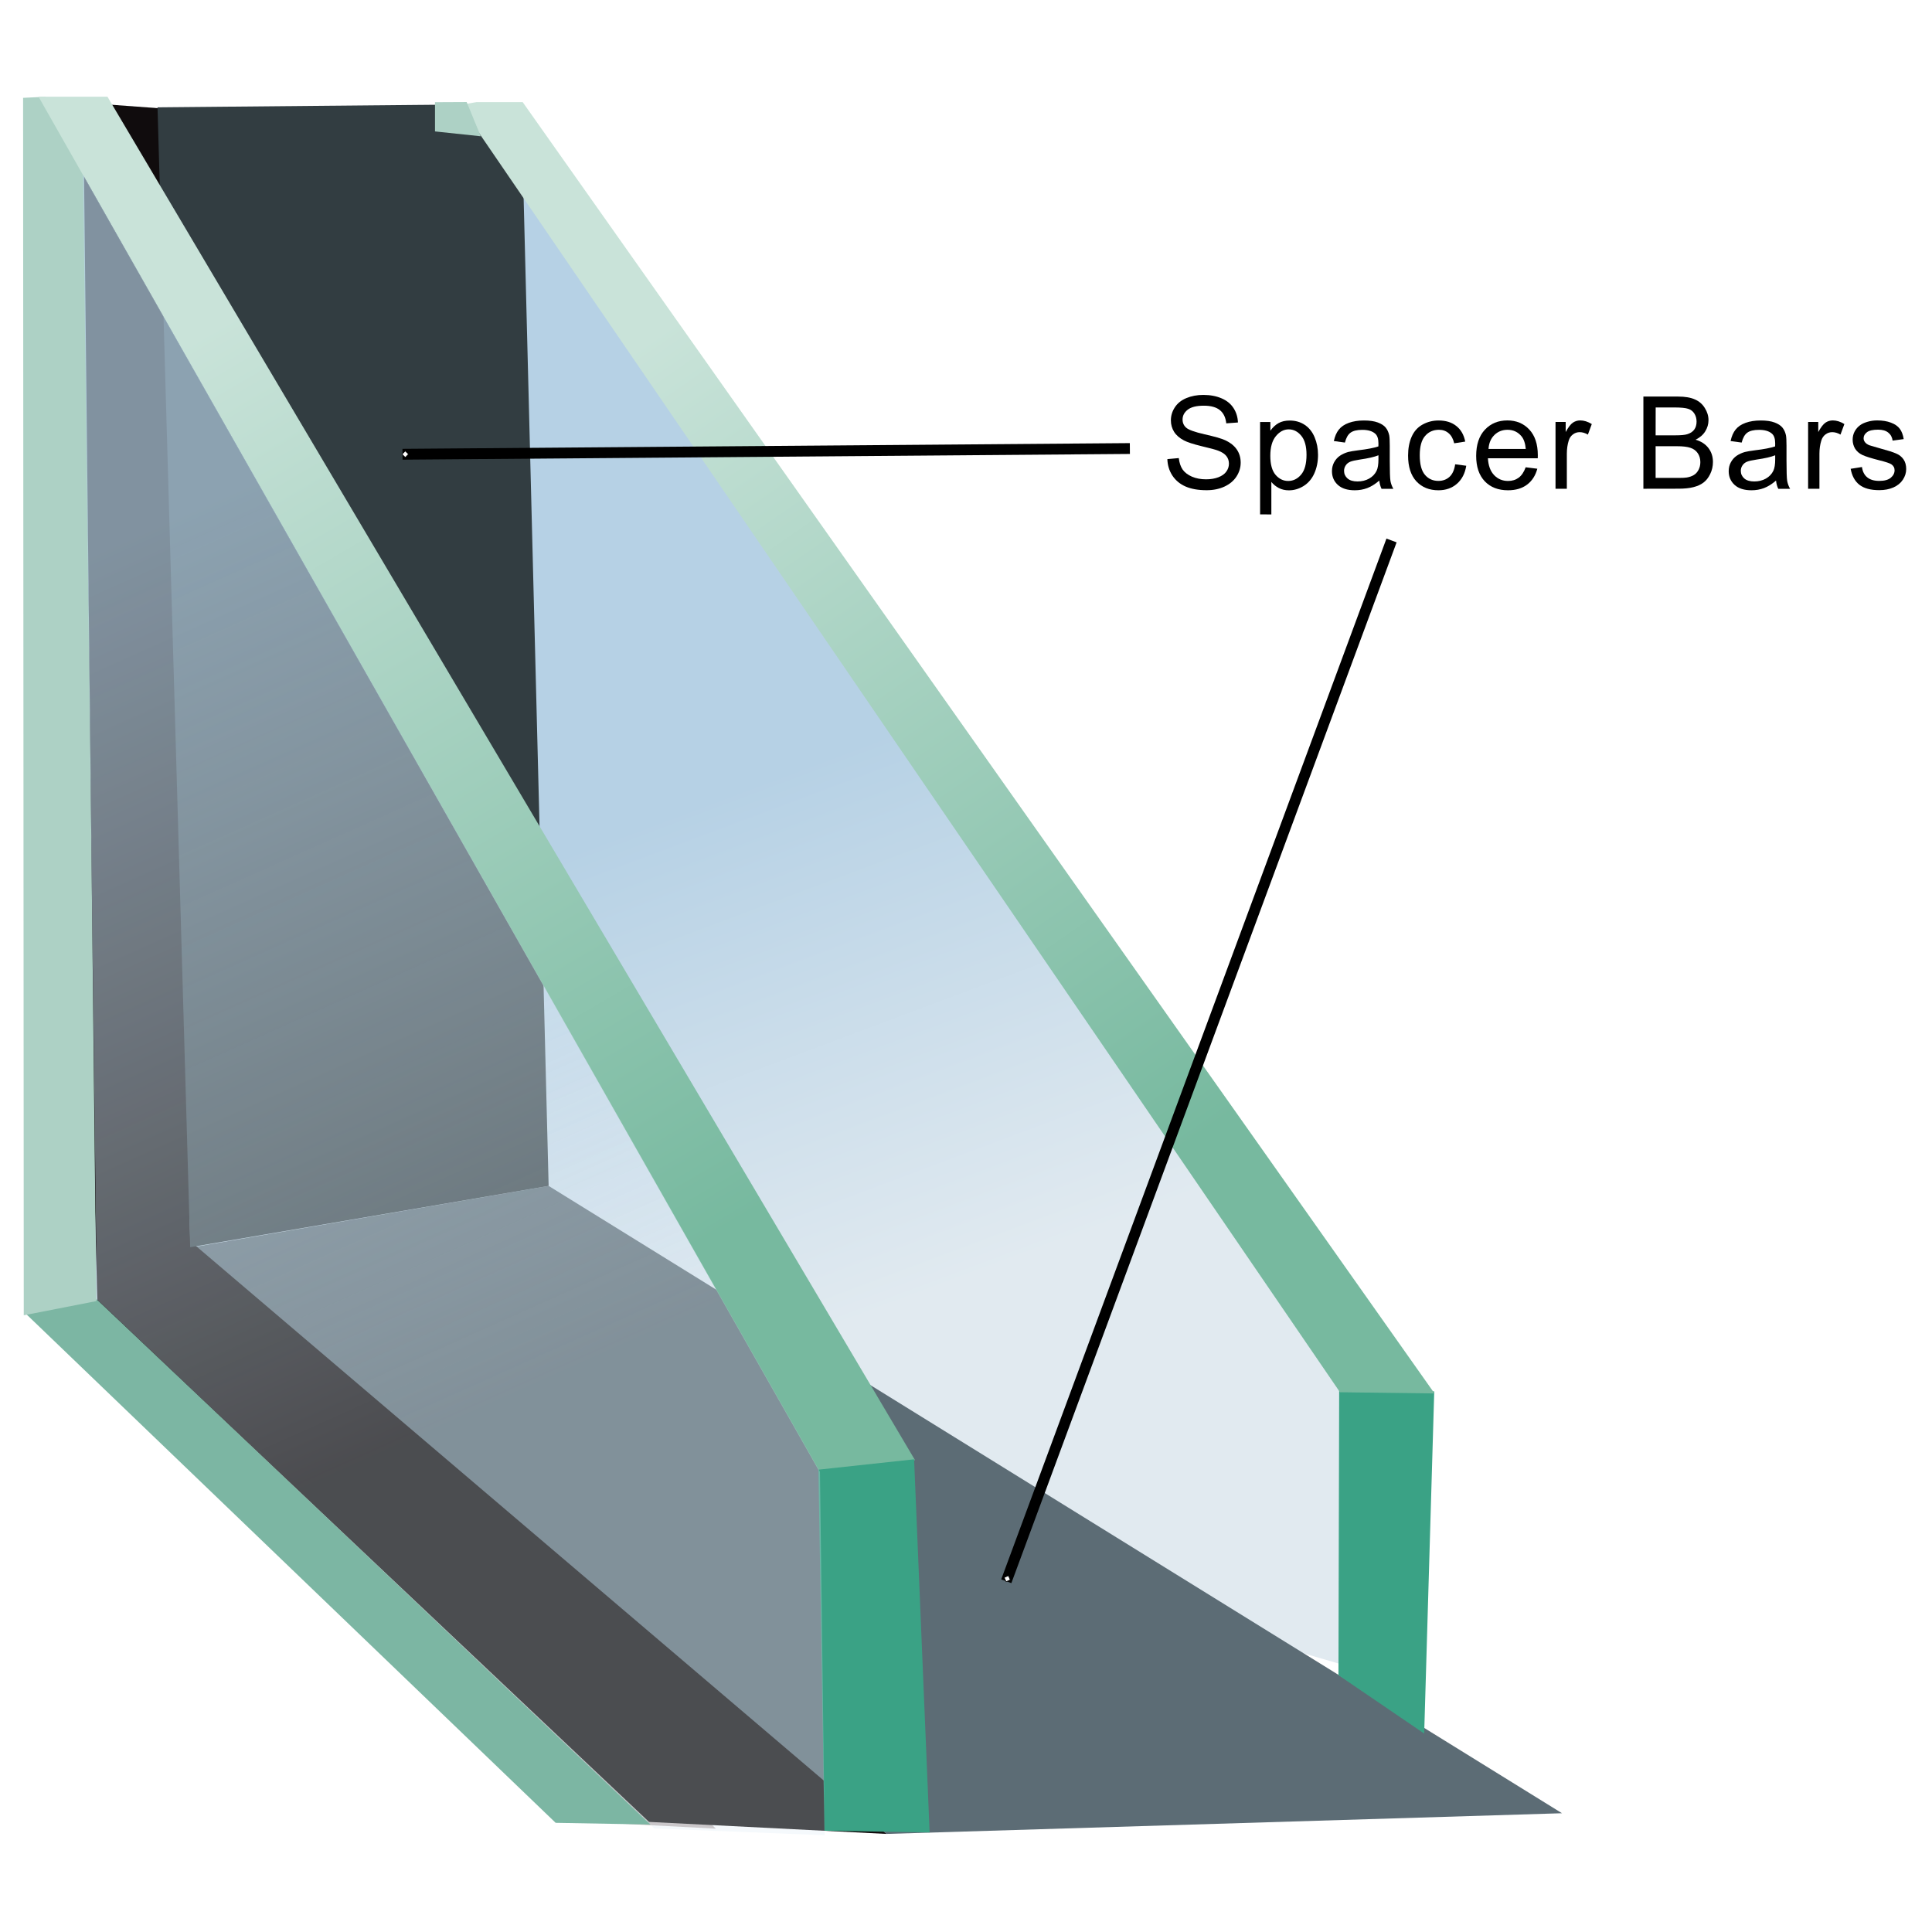
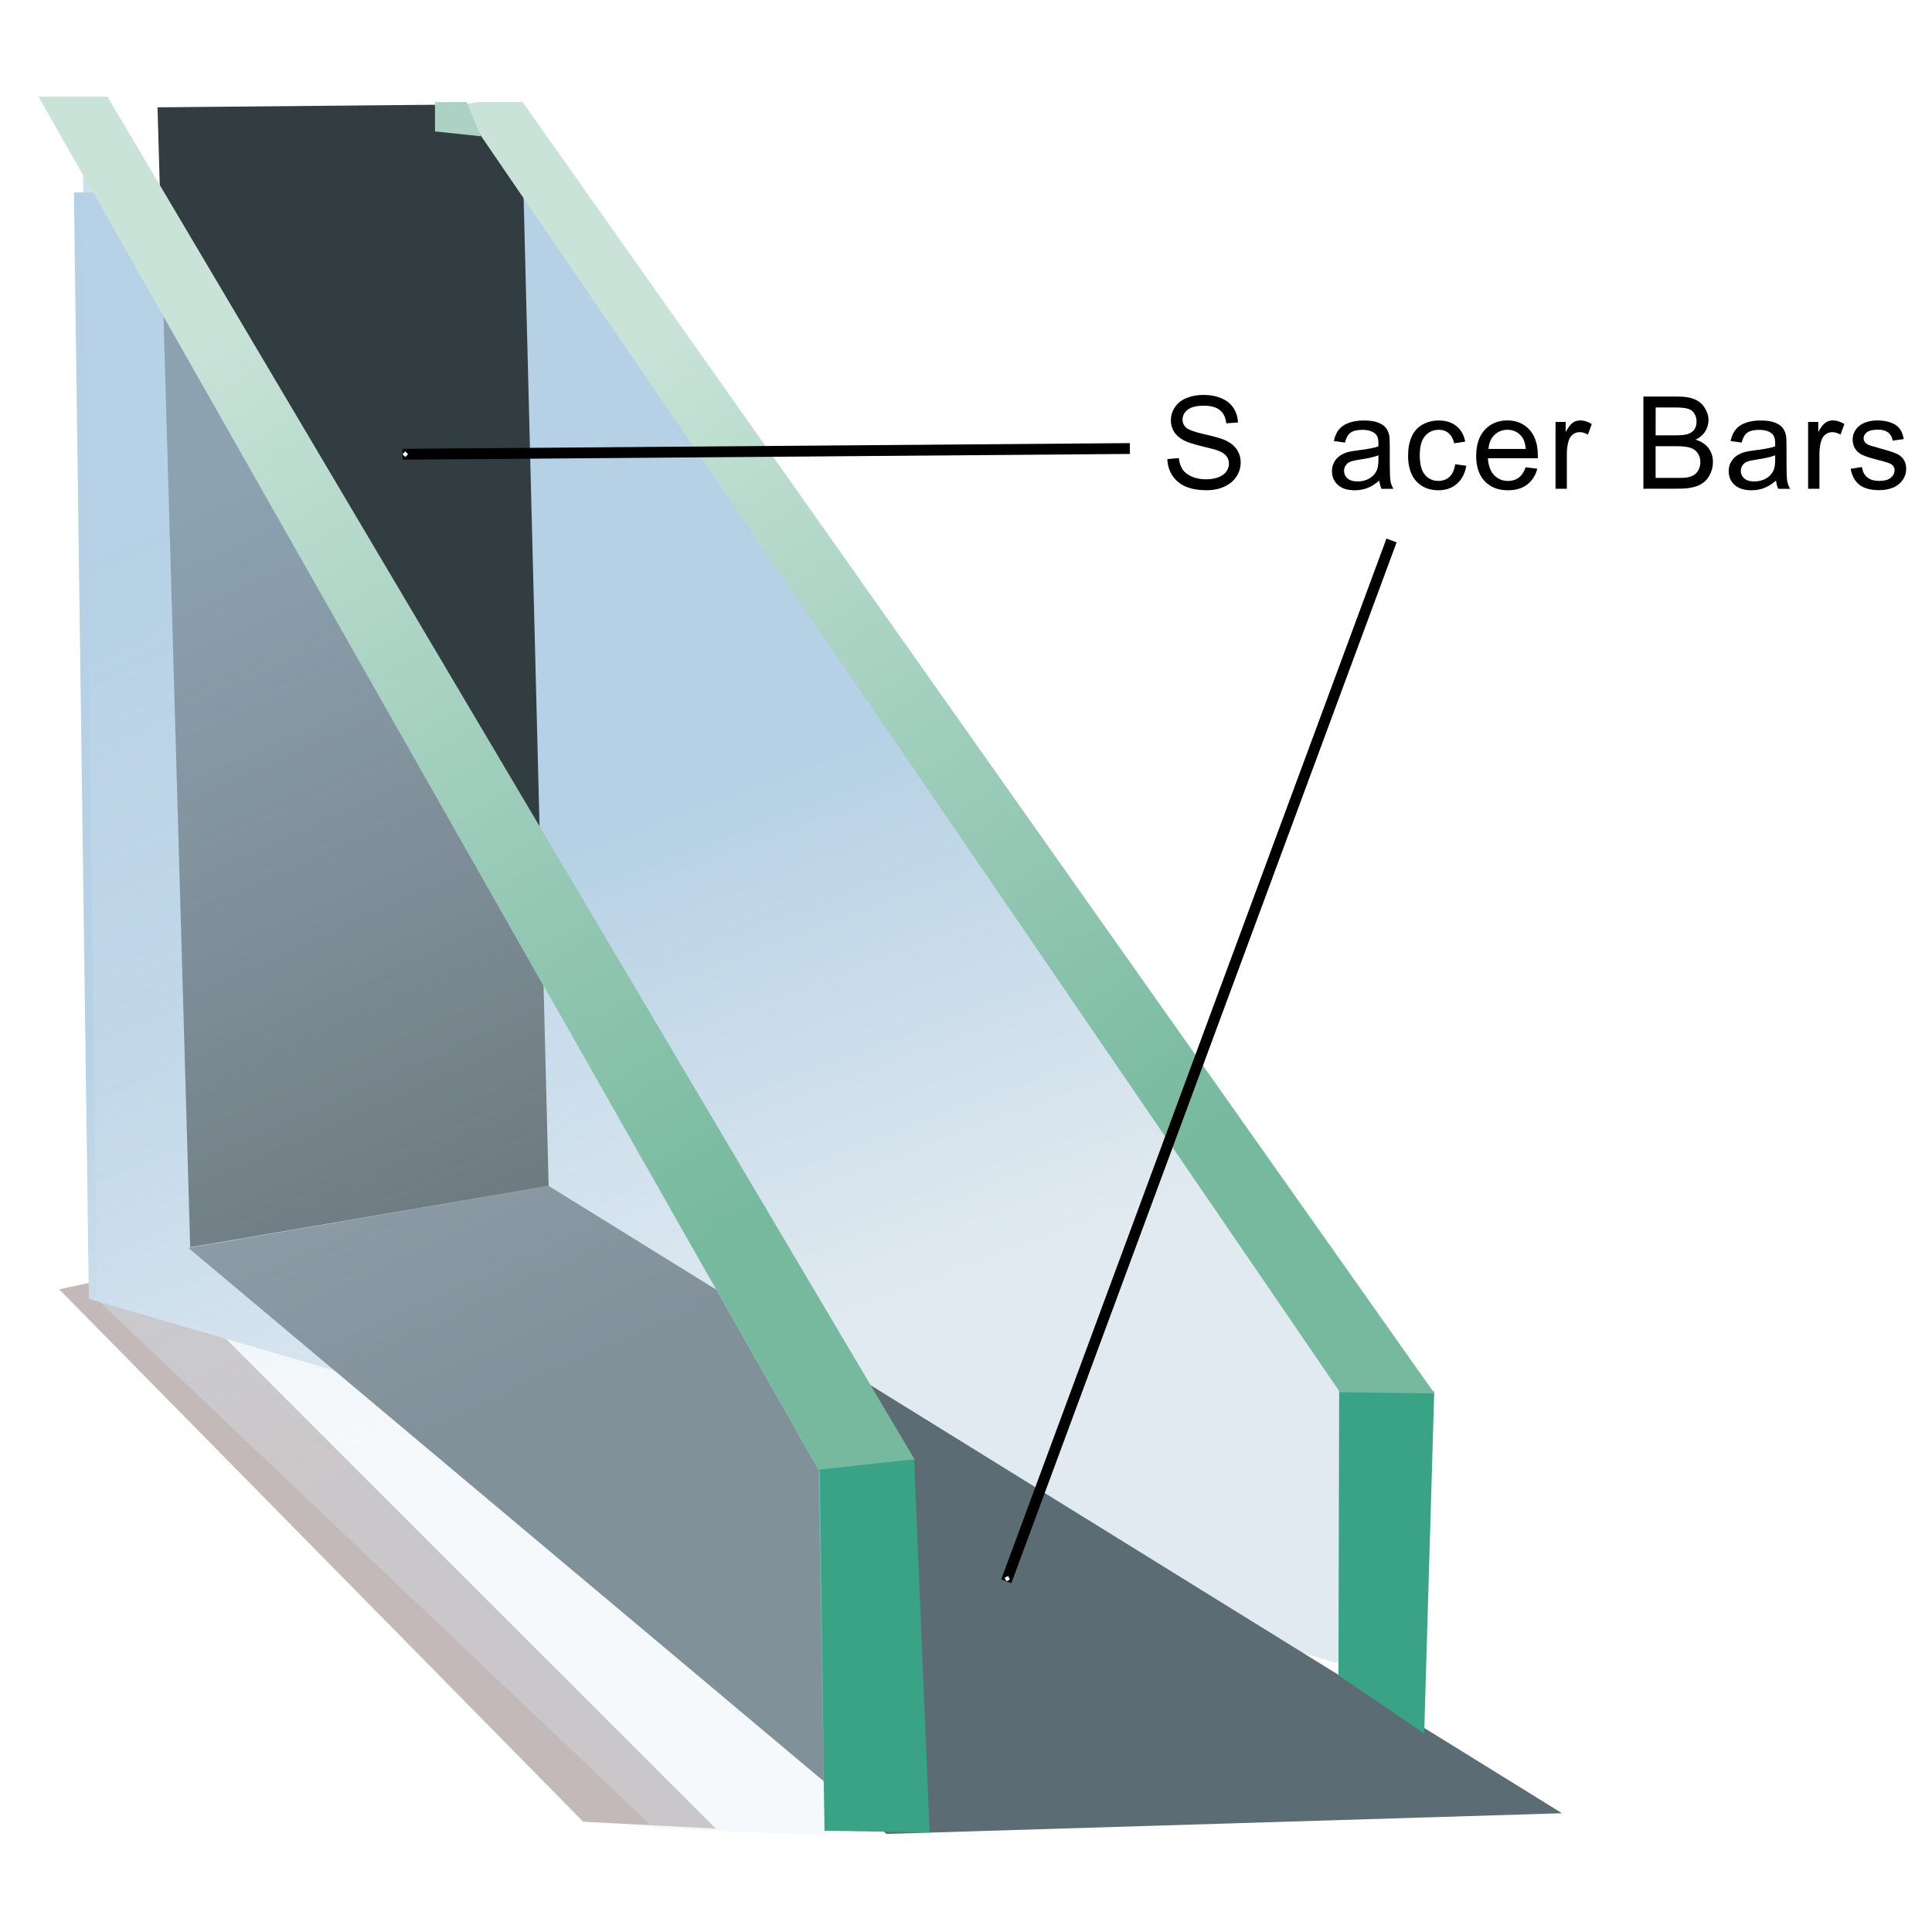
<svg xmlns="http://www.w3.org/2000/svg" xmlns:ns1="http://www.inkscape.org/namespaces/inkscape" xmlns:ns2="http://sodipodi.sourceforge.net/DTD/sodipodi-0.dtd" xmlns:xlink="http://www.w3.org/1999/xlink" width="120" height="120" viewBox="0 0 31.75 31.75" version="1.1" id="svg56026" ns1:version="0.92.2 5c3e80d, 2017-08-06" ns2:docname="glass-spacers.svg">
  <defs id="defs56020">
    <marker ns1:stockid="EmptyDiamondSstart" orient="auto" refY="0" refX="0" id="marker12337" style="overflow:visible" ns1:isstock="true">
      <path ns1:connector-curvature="0" id="path12335" d="M 0,-7.071 -7.071,0 0,7.071 7.071,0 Z" style="fill:#ffffff;fill-rule:evenodd;stroke:#000000;stroke-width:1pt;stroke-opacity:1" transform="matrix(0.2,0,0,0.2,1.2,0)" />
    </marker>
    <marker ns1:isstock="true" style="overflow:visible" id="marker10666" refX="0" refY="0" orient="auto" ns1:stockid="EmptyDiamondSstart" ns1:collect="always">
      <path transform="matrix(0.2,0,0,0.2,1.2,0)" style="fill:#ffffff;fill-rule:evenodd;stroke:#000000;stroke-width:1pt;stroke-opacity:1" d="M 0,-7.071 -7.071,0 0,7.071 7.071,0 Z" id="path10664" ns1:connector-curvature="0" />
    </marker>
    <linearGradient id="linearGradient56775">
      <stop style="stop-color:#b6d1e5;stop-opacity:1;" offset="0" id="stop56771" />
      <stop style="stop-color:#deeaf3;stop-opacity:0.427;" offset="1" id="stop56773" />
    </linearGradient>
    <linearGradient id="linearGradient56760">
      <stop style="stop-color:#b6d1e5;stop-opacity:1;" offset="0" id="stop56756" />
      <stop style="stop-color:#deeaf3;stop-opacity:1;" offset="1" id="stop56758" />
    </linearGradient>
    <linearGradient id="linearGradient56747">
      <stop style="stop-color:#b6d1e5;stop-opacity:1;" offset="0" id="stop56743" />
      <stop style="stop-color:#e4eef5;stop-opacity:1;" offset="1" id="stop56745" />
    </linearGradient>
    <linearGradient id="linearGradient56711">
      <stop style="stop-color:#77b99f;stop-opacity:1;" offset="0" id="stop56707" />
      <stop style="stop-color:#c9e3d9;stop-opacity:1;" offset="1" id="stop56709" />
    </linearGradient>
    <linearGradient id="linearGradient56701">
      <stop style="stop-color:#77b99f;stop-opacity:1;" offset="0" id="stop56697" />
      <stop style="stop-color:#c9e3d9;stop-opacity:1;" offset="1" id="stop56699" />
    </linearGradient>
    <linearGradient id="linearGradient56675">
      <stop style="stop-color:#b6d1e5;stop-opacity:1;" offset="0" id="stop56671" />
      <stop style="stop-color:#e1eaf0;stop-opacity:1;" offset="1" id="stop56673" />
    </linearGradient>
    <linearGradient ns1:collect="always" xlink:href="#linearGradient56675" id="linearGradient56679" gradientUnits="userSpaceOnUse" x1="-9.166" y1="10.678" x2="-12.851" y2="20.505" />
    <linearGradient ns1:collect="always" xlink:href="#linearGradient56701" id="linearGradient56705" gradientUnits="userSpaceOnUse" x1="-8.686" y1="19.268" x2="1.47" y2="1.896" gradientTransform="matrix(-0.848,0,0,0.848,4.313,-9.375)" />
    <linearGradient ns1:collect="always" xlink:href="#linearGradient56711" id="linearGradient56715" gradientUnits="userSpaceOnUse" x1="-17.773" y1="17.531" x2="-7.083" y2="2.029" />
    <linearGradient ns1:collect="always" xlink:href="#linearGradient56775" id="linearGradient56779" gradientUnits="userSpaceOnUse" x1="47.574" y1="5.571" x2="40.157" y2="22.141" gradientTransform="matrix(-0.848,0,0,0.848,42.855,-9.375)" />
  </defs>
  <ns2:namedview id="base" pagecolor="#ffffff" bordercolor="#666666" borderopacity="1.0" ns1:pageopacity="0.0" ns1:pageshadow="2" ns1:zoom="2.8" ns1:cx="15.828875" ns1:cy="48.284615" ns1:document-units="mm" ns1:current-layer="layer24" showgrid="false" units="px" ns1:snap-nodes="false" ns1:window-width="1920" ns1:window-height="992" ns1:window-x="0" ns1:window-y="1" ns1:window-maximized="1" />
  <g ns1:groupmode="layer" id="layer23" ns1:label="new" style="display:inline" transform="translate(0.134,14.686)" />
  <g ns1:groupmode="layer" id="layer24" ns1:label="new 1" style="display:inline" transform="translate(0.134,14.686)">
    <g id="g12157" transform="translate(0.378,-1.59)">
      <g transform="matrix(-1.682,0,0,1.682,24.936,-11.637)" id="g9239" style="display:inline">
        <g id="g56794" transform="matrix(0.504,0,0,0.504,12.261,1.345)">
          <path ns1:connector-curvature="0" id="path56682" d="M 4.544,20.605 2.673,20.204 -8.185,31.06 l 2.572,-0.135 z" style="display:inline;opacity:1;fill:#c3b9b8;fill-opacity:1;stroke:none;stroke-width:1.768;stroke-miterlimit:4;stroke-dasharray:none;stroke-dashoffset:0;stroke-opacity:1" ns2:nodetypes="ccccc" />
          <path ns2:nodetypes="cccccc" ns1:connector-curvature="0" id="path56669" d="M -20.316,27.876 3.969,20.789 4.259,-0.661 -4.483,-0.601 -20.316,22.584 Z" style="display:inline;opacity:1;fill:url(#linearGradient56679);fill-opacity:1;stroke:none;stroke-width:1.768;stroke-miterlimit:4;stroke-dasharray:none;stroke-dashoffset:0;stroke-opacity:1" />
          <path ns2:nodetypes="ccccc" ns1:connector-curvature="0" id="path56639" d="M -24.589,30.761 -4.944,18.6 2.038,19.803 -11.493,31.162 Z" style="display:inline;opacity:1;fill:#5c6c75;fill-opacity:1;stroke:none;stroke-width:1.768;stroke-miterlimit:4;stroke-dasharray:none;stroke-dashoffset:0;stroke-opacity:1" />
-           <path ns2:nodetypes="ccccccc" ns1:connector-curvature="0" id="path56641" d="M -11.493,31.162 2.005,19.669 2.405,-2.276 4.412,-2.424 3.804,20.827 -6.89,30.929 Z" style="display:inline;opacity:1;fill:#100c0d;fill-opacity:1;stroke:none;stroke-width:1.768;stroke-miterlimit:4;stroke-dasharray:none;stroke-dashoffset:0;stroke-opacity:1" />
          <path ns2:nodetypes="ccccc" ns1:connector-curvature="0" id="path56643" d="M -4.944,18.6 -4.413,-2.375 2.638,-2.309 2.005,19.789 Z" style="display:inline;opacity:1;fill:#323d41;fill-opacity:1;stroke:none;stroke-width:1.768;stroke-miterlimit:4;stroke-dasharray:none;stroke-dashoffset:0;stroke-opacity:1" />
          <path ns1:connector-curvature="0" id="path56657" d="M 4.811,-2.381 Z" style="opacity:1;fill:#77b99f;fill-opacity:1;stroke:none;stroke-width:1.768;stroke-miterlimit:4;stroke-dasharray:none;stroke-dashoffset:0;stroke-opacity:1" />
          <path ns2:nodetypes="ccccc" ns1:connector-curvature="0" id="path56663" d="m -21.917,29.216 1.662,-1.132 -0.014,-5.547 -1.843,0.047 z" style="opacity:1;fill:#3aa285;fill-opacity:1;stroke:none;stroke-width:1.768;stroke-miterlimit:4;stroke-dasharray:none;stroke-dashoffset:0;stroke-opacity:1" />
          <path ns2:nodetypes="cccccc" ns1:connector-curvature="0" id="path56665" d="M -22.117,22.623 -4.441,-2.41 h 0.898 l 0.32,0.055 -17.062,24.955 z" style="opacity:1;fill:url(#linearGradient56715);fill-opacity:1;stroke:none;stroke-width:1.768;stroke-miterlimit:4;stroke-dasharray:none;stroke-dashoffset:0;stroke-opacity:1" />
          <path ns2:nodetypes="ccccc" ns1:connector-curvature="0" id="path56667" d="m -3.355,-2.412 0.614,0.003 v 0.567 l -0.887,0.094 z" style="opacity:1;fill:#add1c5;fill-opacity:1;stroke:none;stroke-width:1.768;stroke-miterlimit:4;stroke-dasharray:none;stroke-dashoffset:0;stroke-opacity:1" />
-           <path ns2:nodetypes="ccccc" ns1:connector-curvature="0" id="path56661" d="M 3.827,20.789 -6.922,30.98 -5.08,30.947 5.197,21.072 Z" style="opacity:1;fill:#7cb6a3;fill-opacity:1;stroke:none;stroke-width:1.768;stroke-miterlimit:4;stroke-dasharray:none;stroke-dashoffset:0;stroke-opacity:1" />
        </g>
-         <path transform="matrix(0.504,0,0,0.504,12.261,1.345)" ns2:nodetypes="cccccc" ns1:connector-curvature="0" id="path56659" d="M 4.811,-2.514 5.244,-2.493 5.231,21.108 3.824,20.833 4.063,-1.039 Z" style="display:inline;opacity:1;fill:#add1c5;fill-opacity:1;stroke:none;stroke-width:1.768;stroke-miterlimit:4;stroke-dasharray:none;stroke-dashoffset:0;stroke-opacity:1" />
      </g>
      <path ns2:nodetypes="ccccc" ns1:connector-curvature="0" id="path56655" d="M 14.525,10.899 1.254,-11.507 H 0.121 L 12.952,11.083 Z" style="display:inline;opacity:1;fill:url(#linearGradient56705);fill-opacity:1;stroke:none;stroke-width:1.499;stroke-miterlimit:4;stroke-dasharray:none;stroke-dashoffset:0;stroke-opacity:1" />
      <path ns2:nodetypes="ccccc" ns1:connector-curvature="0" id="path56653" d="m 14.765,17.018 -1.728,-0.028 -0.099,-5.934 1.572,-0.17 z" style="display:inline;opacity:1;fill:#3aa285;fill-opacity:1;stroke:none;stroke-width:1.499;stroke-miterlimit:4;stroke-dasharray:none;stroke-dashoffset:0;stroke-opacity:1" />
      <path style="display:inline;opacity:0.68;fill:url(#linearGradient56779);fill-opacity:1;stroke:none;stroke-width:1.499;stroke-miterlimit:4;stroke-dasharray:none;stroke-dashoffset:0;stroke-opacity:1" d="m 0.853,-10.225 0.227,18.481 9.158,8.696 2.802,0.112 -0.077,-5.973 z" id="path56767" ns1:connector-curvature="0" ns2:nodetypes="cccccc" />
    </g>
    <path style="opacity:1;fill:none;fill-opacity:1;stroke:#000000;stroke-width:0.178;stroke-miterlimit:4;stroke-dasharray:none;stroke-dashoffset:0;stroke-opacity:1;marker-start:url(#marker10666)" d="M 6.481,-7.221 18.434,-7.315" id="path12159" ns1:connector-curvature="0" ns2:nodetypes="cc" />
    <path style="opacity:1;fill:none;fill-opacity:1;stroke:#000000;stroke-width:0.178;stroke-miterlimit:4;stroke-dasharray:none;stroke-dashoffset:0;stroke-opacity:1;marker-start:url(#marker12337)" d="M 16.403,11.3 22.734,-5.804" id="path12173" ns1:connector-curvature="0" ns2:nodetypes="cc" />
    <g aria-label="Spacer Bars" style="font-style:normal;font-variant:normal;font-weight:normal;font-stretch:normal;font-size:2.117px;line-height:1.25;font-family:Arial;-inkscape-font-specification:'Arial, Normal';font-variant-ligatures:normal;font-variant-caps:normal;font-variant-numeric:normal;font-feature-settings:normal;text-align:start;letter-spacing:0.066px;word-spacing:0px;writing-mode:lr-tb;text-anchor:start;fill:#000000;fill-opacity:1;stroke:none;stroke-width:0.265" id="text12177">
      <path d="m 19.049,-7.141 0.189,-0.017 q 0.013,0.114 0.062,0.187 0.05,0.072 0.153,0.118 0.103,0.044 0.233,0.044 0.115,0 0.203,-0.034 0.088,-0.034 0.13,-0.093 0.043,-0.06 0.043,-0.13 0,-0.071 -0.041,-0.124 -0.041,-0.054 -0.136,-0.09 -0.061,-0.024 -0.27,-0.073 -0.209,-0.051 -0.292,-0.095 -0.109,-0.057 -0.162,-0.141 -0.053,-0.085 -0.053,-0.189 0,-0.115 0.065,-0.214 0.065,-0.1 0.19,-0.152 0.125,-0.052 0.278,-0.052 0.168,0 0.297,0.055 0.129,0.054 0.198,0.159 0.069,0.105 0.074,0.239 l -0.192,0.014 q -0.015,-0.144 -0.105,-0.217 -0.089,-0.073 -0.264,-0.073 -0.182,0 -0.266,0.067 -0.083,0.066 -0.083,0.16 0,0.082 0.059,0.134 0.058,0.053 0.302,0.109 0.245,0.055 0.336,0.096 0.132,0.061 0.195,0.155 0.063,0.093 0.063,0.215 0,0.121 -0.069,0.228 -0.069,0.106 -0.199,0.166 -0.129,0.059 -0.291,0.059 -0.206,0 -0.345,-0.06 -0.138,-0.06 -0.218,-0.18 -0.079,-0.121 -0.083,-0.273 z" style="letter-spacing:0.066px;stroke-width:0.265" id="path12363" />
-       <path d="m 20.574,-6.233 v -1.518 h 0.169 v 0.143 q 0.06,-0.084 0.135,-0.125 0.075,-0.042 0.183,-0.042 0.141,0 0.248,0.072 0.107,0.072 0.162,0.205 0.055,0.131 0.055,0.288 0,0.168 -0.061,0.304 -0.06,0.134 -0.176,0.207 -0.115,0.071 -0.242,0.071 -0.093,0 -0.167,-0.039 -0.073,-0.039 -0.121,-0.099 v 0.534 z m 0.168,-0.963 q 0,0.212 0.086,0.313 0.086,0.101 0.208,0.101 0.124,0 0.212,-0.104 0.089,-0.105 0.089,-0.326 0,-0.21 -0.087,-0.314 -0.086,-0.104 -0.206,-0.104 -0.119,0 -0.211,0.112 -0.091,0.111 -0.091,0.322 z" style="letter-spacing:0.066px;stroke-width:0.265" id="path12365" />
      <path d="m 22.534,-6.789 q -0.103,0.088 -0.199,0.124 -0.095,0.036 -0.205,0.036 -0.181,0 -0.278,-0.088 -0.097,-0.089 -0.097,-0.226 0,-0.081 0.036,-0.147 0.037,-0.067 0.096,-0.107 0.06,-0.04 0.134,-0.061 0.055,-0.014 0.165,-0.028 0.225,-0.027 0.332,-0.064 0.001,-0.038 0.001,-0.049 0,-0.114 -0.053,-0.16 -0.071,-0.063 -0.212,-0.063 -0.131,0 -0.194,0.047 -0.062,0.045 -0.092,0.162 l -0.182,-0.025 q 0.025,-0.117 0.082,-0.188 0.057,-0.072 0.164,-0.111 0.107,-0.039 0.249,-0.039 0.141,0 0.228,0.033 0.088,0.033 0.129,0.084 0.041,0.05 0.058,0.126 0.009,0.048 0.009,0.172 v 0.248 q 0,0.259 0.011,0.329 0.012,0.068 0.048,0.131 h -0.194 q -0.029,-0.058 -0.037,-0.135 z m -0.015,-0.415 q -0.101,0.041 -0.304,0.07 -0.115,0.017 -0.162,0.037 -0.048,0.021 -0.073,0.061 -0.026,0.039 -0.026,0.088 0,0.074 0.056,0.124 0.057,0.05 0.165,0.05 0.107,0 0.191,-0.047 0.084,-0.048 0.123,-0.129 0.03,-0.063 0.03,-0.186 z" style="letter-spacing:0.066px;stroke-width:0.265" id="path12367" />
      <path d="m 23.779,-7.056 0.183,0.024 q -0.03,0.189 -0.154,0.297 -0.123,0.106 -0.303,0.106 -0.225,0 -0.363,-0.147 -0.136,-0.148 -0.136,-0.423 0,-0.178 0.059,-0.311 0.059,-0.133 0.179,-0.199 0.121,-0.067 0.263,-0.067 0.179,0 0.292,0.091 0.114,0.09 0.146,0.256 l -0.181,0.028 q -0.026,-0.111 -0.092,-0.166 -0.065,-0.056 -0.158,-0.056 -0.141,0 -0.228,0.101 -0.088,0.1 -0.088,0.318 0,0.221 0.085,0.321 0.085,0.1 0.221,0.1 0.11,0 0.183,-0.067 0.073,-0.067 0.093,-0.207 z" style="letter-spacing:0.066px;stroke-width:0.265" id="path12369" />
      <path d="m 24.938,-7.007 0.192,0.024 q -0.045,0.168 -0.168,0.261 -0.123,0.093 -0.314,0.093 -0.241,0 -0.382,-0.148 -0.141,-0.149 -0.141,-0.417 0,-0.277 0.143,-0.43 0.143,-0.153 0.37,-0.153 0.22,0 0.36,0.15 0.14,0.15 0.14,0.422 0,0.017 -0.001,0.05 h -0.819 q 0.01,0.181 0.102,0.277 0.092,0.096 0.229,0.096 0.102,0 0.175,-0.054 0.072,-0.054 0.115,-0.172 z m -0.611,-0.301 h 0.613 q -0.012,-0.138 -0.07,-0.208 -0.089,-0.107 -0.23,-0.107 -0.128,0 -0.216,0.086 -0.087,0.086 -0.096,0.229 z" style="letter-spacing:0.066px;stroke-width:0.265" id="path12371" />
      <path d="m 25.429,-6.654 v -1.098 h 0.167 v 0.166 q 0.064,-0.117 0.118,-0.154 0.055,-0.037 0.12,-0.037 0.094,0 0.191,0.06 l -0.064,0.173 q -0.068,-0.04 -0.136,-0.04 -0.061,0 -0.11,0.037 -0.049,0.036 -0.069,0.101 -0.031,0.099 -0.031,0.217 v 0.575 z" style="letter-spacing:0.066px;stroke-width:0.265" id="path12373" />
      <path d="m 26.873,-6.654 v -1.515 h 0.568 q 0.174,0 0.278,0.047 0.105,0.045 0.164,0.142 0.06,0.095 0.06,0.199 0,0.097 -0.053,0.183 -0.053,0.086 -0.159,0.138 0.137,0.04 0.211,0.137 0.074,0.097 0.074,0.229 0,0.106 -0.045,0.198 -0.044,0.091 -0.111,0.141 -0.066,0.05 -0.166,0.075 -0.099,0.025 -0.244,0.025 z m 0.201,-0.878 h 0.328 q 0.133,0 0.191,-0.018 0.076,-0.023 0.115,-0.075 0.039,-0.053 0.039,-0.132 0,-0.075 -0.036,-0.132 -0.036,-0.058 -0.103,-0.079 -0.067,-0.022 -0.23,-0.022 h -0.303 z m 0,0.7 h 0.377 q 0.097,0 0.136,-0.007 0.069,-0.012 0.116,-0.041 0.047,-0.029 0.076,-0.084 0.03,-0.056 0.03,-0.128 0,-0.085 -0.043,-0.147 -0.043,-0.063 -0.121,-0.088 -0.076,-0.026 -0.221,-0.026 h -0.35 z" style="letter-spacing:0.066px;stroke-width:0.265" id="path12375" />
      <path d="m 29.054,-6.789 q -0.103,0.088 -0.199,0.124 -0.095,0.036 -0.205,0.036 -0.181,0 -0.278,-0.088 -0.097,-0.089 -0.097,-0.226 0,-0.081 0.036,-0.147 0.037,-0.067 0.096,-0.107 0.06,-0.04 0.134,-0.061 0.055,-0.014 0.165,-0.028 0.225,-0.027 0.332,-0.064 0.001,-0.038 0.001,-0.049 0,-0.114 -0.053,-0.16 -0.071,-0.063 -0.212,-0.063 -0.131,0 -0.194,0.047 -0.062,0.045 -0.092,0.162 l -0.182,-0.025 q 0.025,-0.117 0.082,-0.188 0.057,-0.072 0.164,-0.111 0.107,-0.039 0.249,-0.039 0.141,0 0.228,0.033 0.088,0.033 0.129,0.084 0.041,0.05 0.058,0.126 0.009,0.048 0.009,0.172 v 0.248 q 0,0.259 0.011,0.329 0.012,0.068 0.048,0.131 h -0.194 q -0.029,-0.058 -0.037,-0.135 z m -0.015,-0.415 q -0.101,0.041 -0.304,0.07 -0.115,0.017 -0.162,0.037 -0.048,0.021 -0.073,0.061 -0.026,0.039 -0.026,0.088 0,0.074 0.056,0.124 0.057,0.05 0.165,0.05 0.107,0 0.191,-0.047 0.084,-0.048 0.123,-0.129 0.03,-0.063 0.03,-0.186 z" style="letter-spacing:0.066px;stroke-width:0.265" id="path12377" />
      <path d="m 29.58,-6.654 v -1.098 h 0.167 v 0.166 q 0.064,-0.117 0.118,-0.154 0.055,-0.037 0.12,-0.037 0.094,0 0.191,0.06 l -0.064,0.173 q -0.068,-0.04 -0.136,-0.04 -0.061,0 -0.11,0.037 -0.049,0.036 -0.069,0.101 -0.031,0.099 -0.031,0.217 v 0.575 z" style="letter-spacing:0.066px;stroke-width:0.265" id="path12379" />
      <path d="m 30.281,-6.982 0.184,-0.029 q 0.015,0.111 0.086,0.169 0.071,0.059 0.198,0.059 0.128,0 0.19,-0.052 0.062,-0.053 0.062,-0.123 0,-0.063 -0.055,-0.099 -0.038,-0.025 -0.19,-0.063 -0.205,-0.052 -0.284,-0.089 -0.079,-0.038 -0.12,-0.104 -0.04,-0.067 -0.04,-0.148 0,-0.073 0.033,-0.135 0.034,-0.063 0.092,-0.104 0.043,-0.032 0.118,-0.054 0.075,-0.023 0.161,-0.023 0.129,0 0.226,0.037 0.098,0.037 0.145,0.101 0.047,0.063 0.064,0.169 l -0.182,0.025 q -0.012,-0.085 -0.072,-0.132 -0.059,-0.048 -0.167,-0.048 -0.128,0 -0.183,0.042 -0.055,0.042 -0.055,0.099 0,0.036 0.023,0.065 0.023,0.03 0.071,0.05 0.028,0.01 0.164,0.048 0.197,0.053 0.275,0.087 0.079,0.033 0.123,0.097 0.044,0.064 0.044,0.159 0,0.093 -0.055,0.176 -0.054,0.082 -0.156,0.127 -0.102,0.044 -0.232,0.044 -0.214,0 -0.327,-0.089 -0.112,-0.089 -0.143,-0.264 z" style="letter-spacing:0.066px;stroke-width:0.265" id="path12381" />
    </g>
  </g>
  <g ns1:groupmode="layer" id="layer25" ns1:label="new 2" transform="translate(0.134,14.686)" style="display:inline" />
</svg>